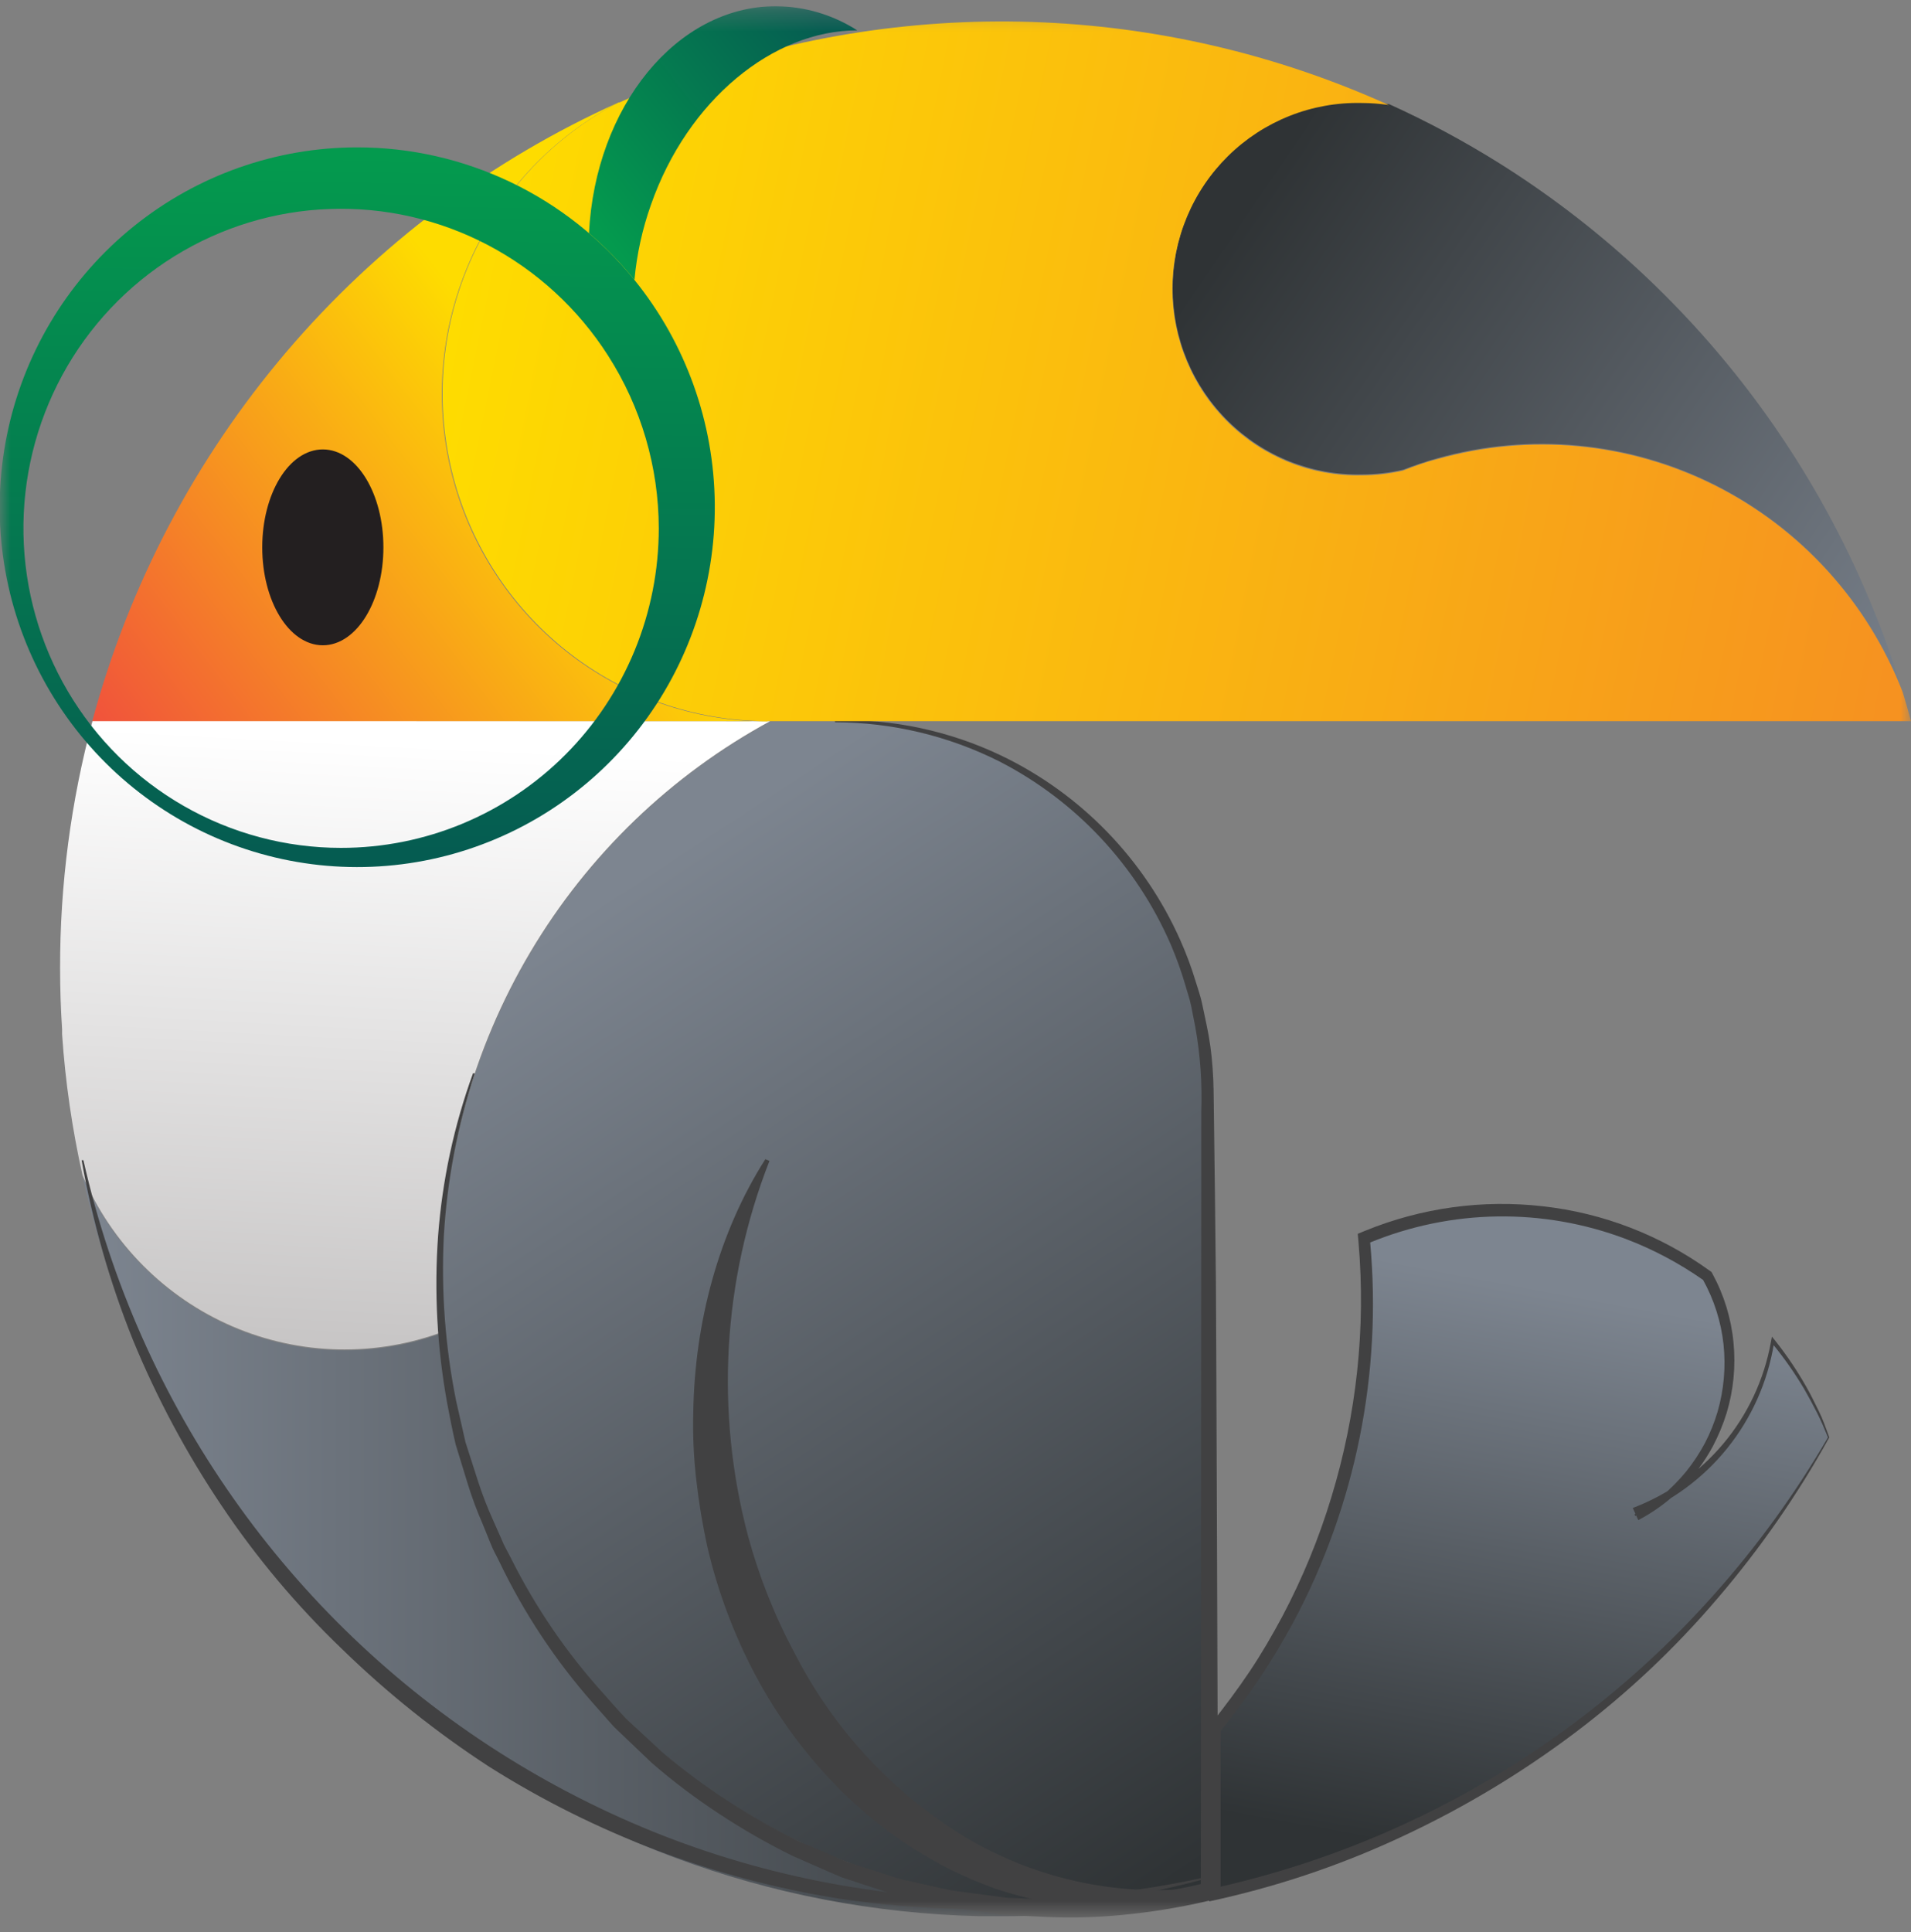
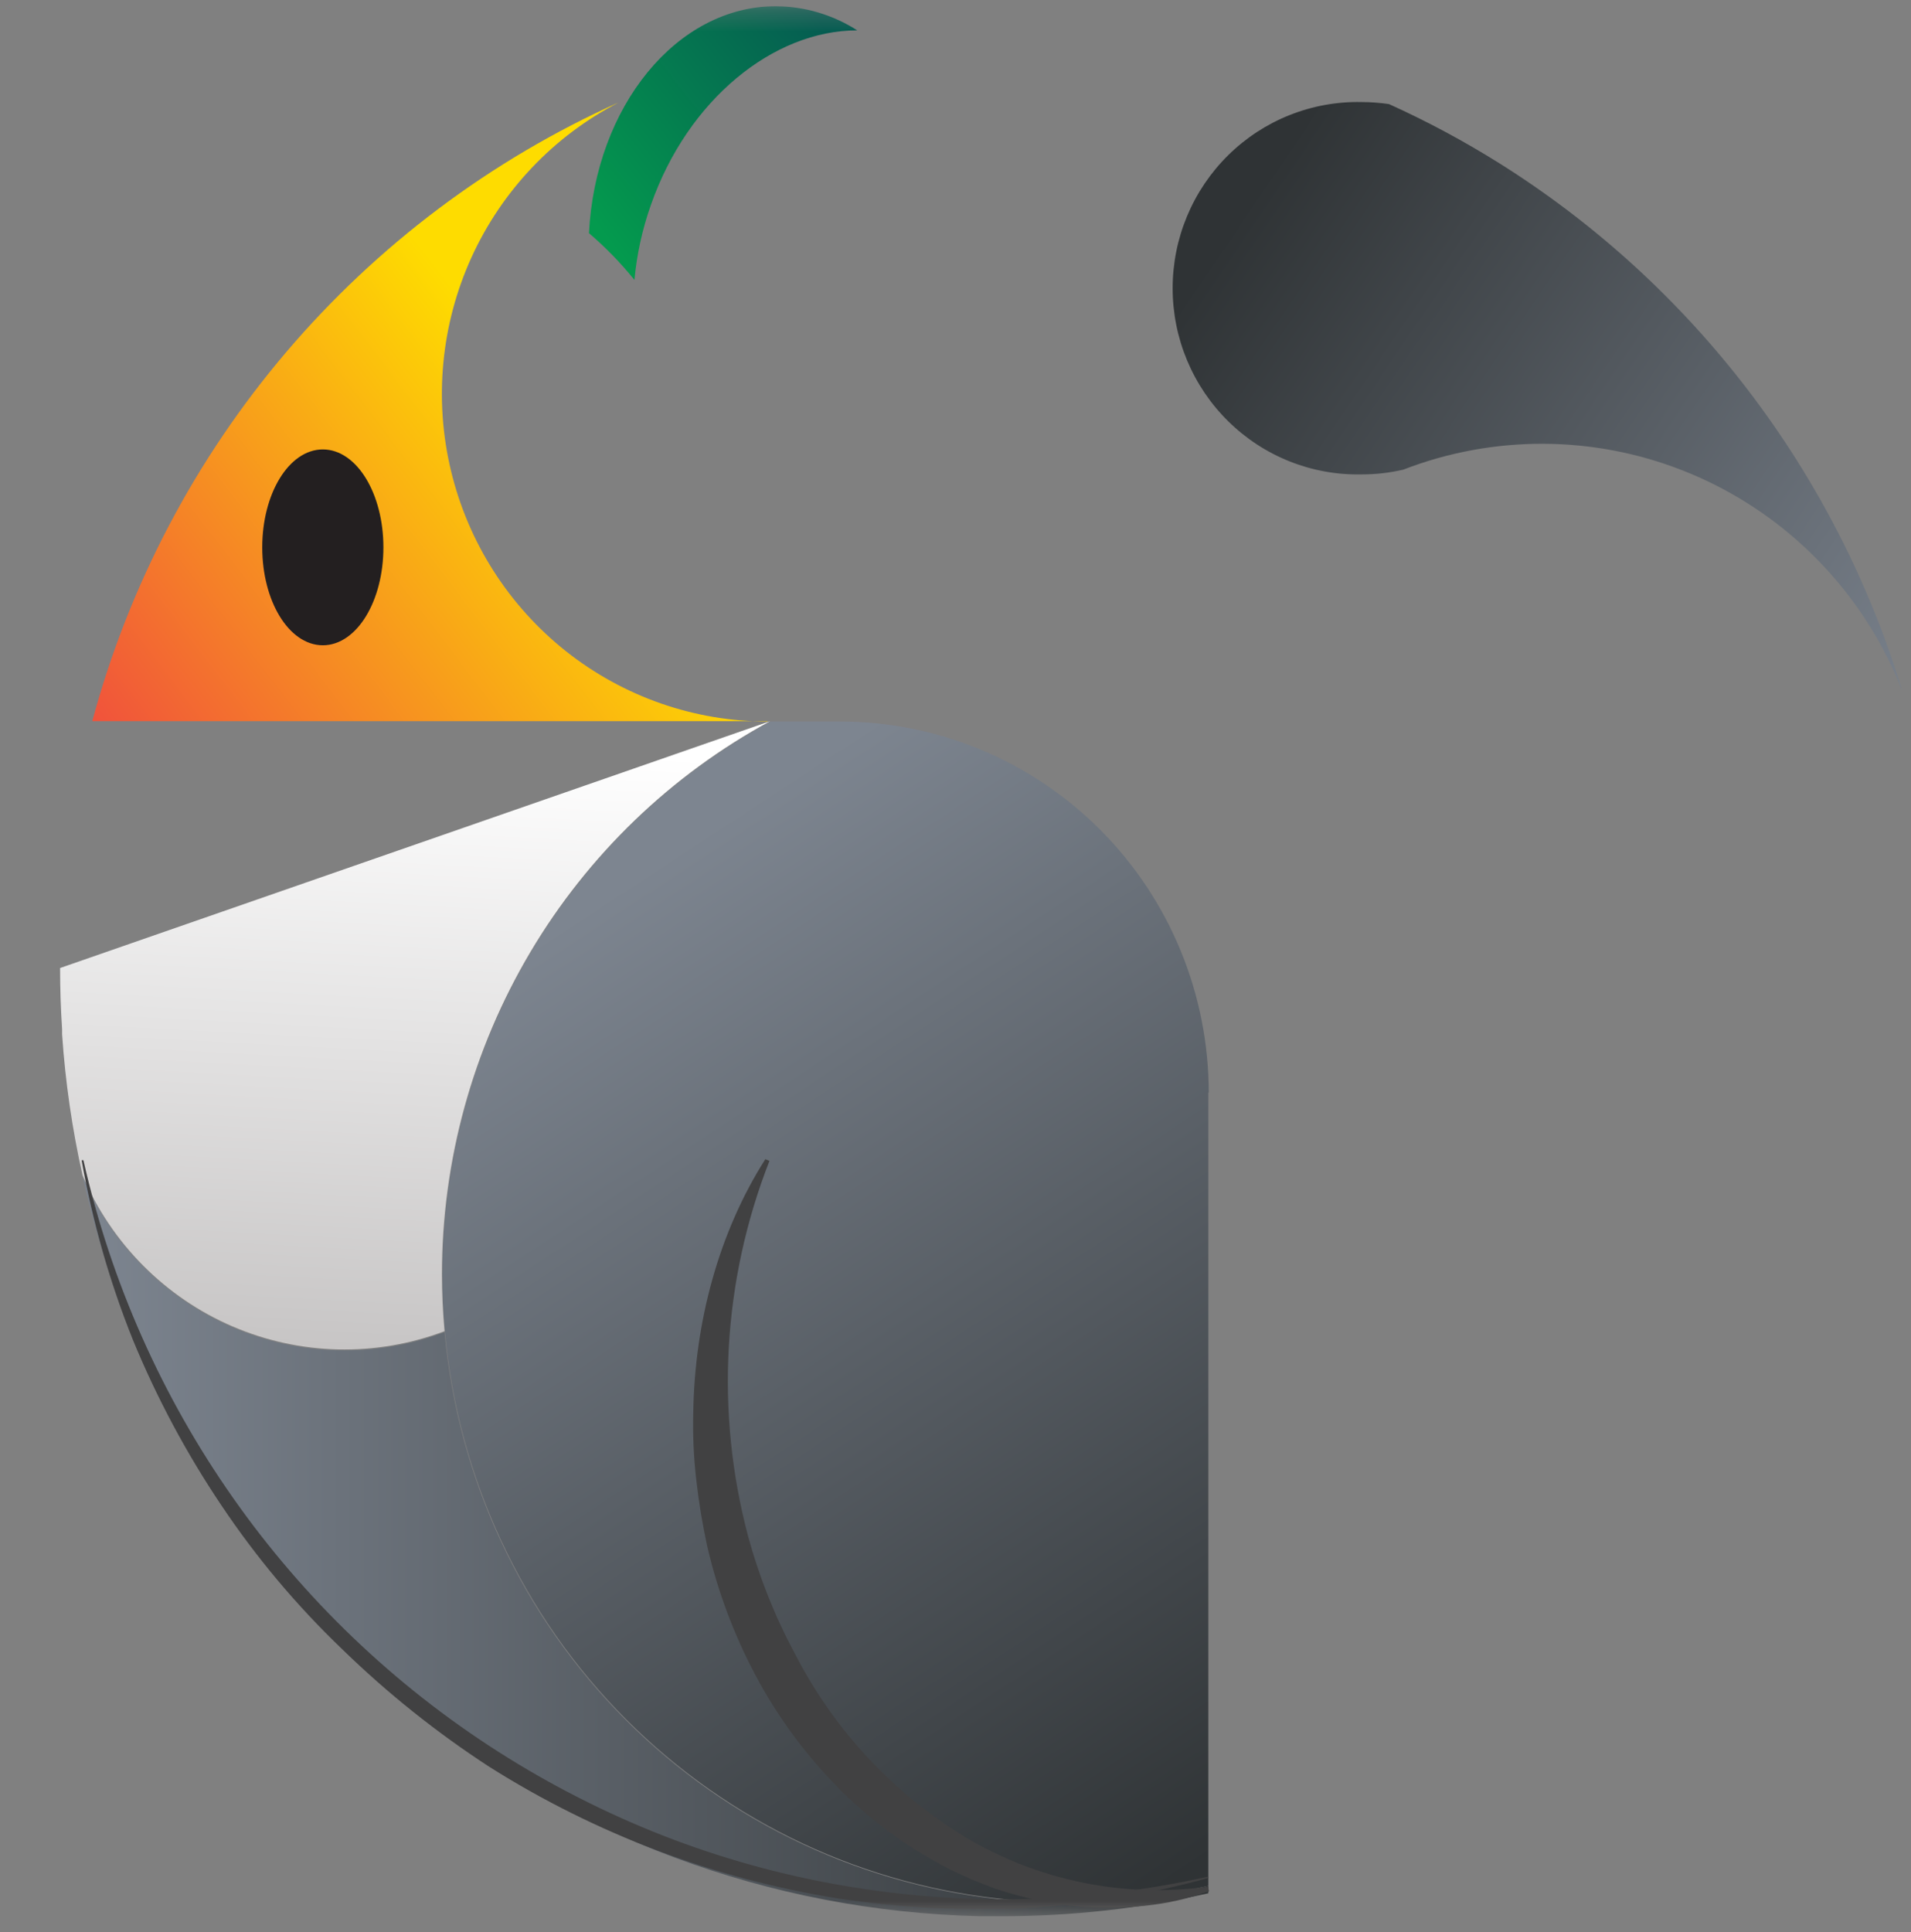
<svg xmlns="http://www.w3.org/2000/svg" width="92" height="93" viewBox="0 0 92 93" fill="none">
  <rect x="0" y="0" width="92" height="93" fill="#808080" stroke="none" />
  <g clip-path="url(#clip0_91_684)">
    <mask id="mask0_91_684" style="mask-type:luminance" maskUnits="userSpaceOnUse" x="0" y="0" width="92" height="93">
      <path d="M92 0.299H0V92.299H92V0.299Z" fill="white" />
    </mask>
    <g mask="url(#mask0_91_684)">
      <path d="M58.17 90.769V91.129C54.903 91.866 51.565 92.237 48.217 92.234C47.867 92.234 47.517 92.234 47.172 92.234C37.054 92.001 27.306 88.369 19.478 81.916C11.65 75.463 6.192 66.561 3.974 56.626C5.361 59.892 7.947 62.493 11.193 63.889C14.439 65.285 18.095 65.368 21.399 64.12C22.043 71.171 25.125 77.771 30.109 82.77C35.093 87.769 41.663 90.849 48.672 91.473C49.543 91.549 50.422 91.587 51.312 91.587C53.622 91.581 55.923 91.306 58.17 90.769Z" fill="url(#paint0_linear_91_684)" />
      <path d="M58.171 52.582V90.768C55.922 91.296 53.621 91.561 51.313 91.558C50.423 91.558 49.544 91.52 48.673 91.444C41.667 90.815 35.102 87.733 30.122 82.735C25.142 77.737 22.063 71.139 21.42 64.091C21.339 63.182 21.294 62.261 21.294 61.332C21.301 55.877 22.773 50.524 25.555 45.841C28.336 41.158 32.324 37.318 37.097 34.728H40.424C42.757 34.727 45.067 35.189 47.223 36.086C49.378 36.984 51.337 38.3 52.987 39.959C54.637 41.619 55.945 43.589 56.839 45.758C57.731 47.926 58.191 50.251 58.191 52.598L58.171 52.582Z" fill="url(#paint1_linear_91_684)" />
-       <path d="M37.076 34.712C32.304 37.302 28.316 41.141 25.534 45.824C22.752 50.508 21.28 55.86 21.274 61.316C21.274 62.245 21.319 63.166 21.4 64.074C18.095 65.322 14.439 65.24 11.194 63.844C7.948 62.448 5.362 59.846 3.975 56.581C3.474 54.346 3.145 52.076 2.99 49.79C2.99 49.709 2.99 49.623 2.99 49.541C2.925 48.566 2.893 47.584 2.893 46.594C2.888 42.576 3.413 38.575 4.455 34.696L37.076 34.712Z" fill="url(#paint2_linear_91_684)" />
-       <path d="M88.033 69.187C82.467 78.856 73.571 86.136 63.03 89.651C61.623 90.12 60.186 90.522 58.718 90.855V83.278C62.264 78.946 64.627 73.76 65.577 68.229C65.891 66.395 66.049 64.537 66.048 62.675C66.048 61.685 66.008 60.71 65.918 59.748C67.35 59.158 68.855 58.767 70.393 58.586C71.037 58.514 71.684 58.477 72.333 58.476C75.8 58.469 79.185 59.542 82.022 61.549C82.555 62.511 82.892 63.57 83.013 64.665C83.134 65.76 83.037 66.868 82.727 67.924C82.417 68.98 81.901 69.963 81.208 70.816C80.516 71.669 79.661 72.375 78.694 72.891C80.42 72.216 81.941 71.101 83.11 69.656C84.277 68.211 85.052 66.485 85.357 64.648C86.481 66.009 87.385 67.541 88.033 69.187Z" fill="url(#paint3_linear_91_684)" />
-       <path d="M88.067 69.187C86.542 71.944 84.741 74.537 82.694 76.926C80.649 79.33 78.348 81.5 75.832 83.397C73.311 85.297 70.604 86.933 67.753 88.28C64.9 89.639 61.907 90.679 58.829 91.383L58.211 91.522V90.879L58.203 83.278V83.103L58.325 82.947C58.972 82.129 59.586 81.31 60.159 80.455C60.733 79.599 61.254 78.699 61.741 77.79C62.708 75.961 63.497 74.042 64.097 72.06C64.701 70.082 65.116 68.052 65.337 65.994C65.558 63.936 65.58 61.861 65.402 59.798L65.366 59.388L65.732 59.237C68.437 58.134 71.374 57.731 74.274 58.062C77.173 58.384 79.942 59.453 82.311 61.165L82.396 61.226L82.445 61.316C82.999 62.335 83.343 63.456 83.454 64.611C83.568 65.76 83.455 66.92 83.121 68.025C82.95 68.573 82.729 69.104 82.462 69.613C81.644 71.132 80.393 72.371 78.87 73.169L78.606 72.584C80.291 71.944 81.788 70.883 82.954 69.502C84.132 68.103 84.924 66.418 85.252 64.615L85.305 64.337L85.48 64.554C86.029 65.247 86.524 65.982 86.96 66.752C87.18 67.136 87.367 67.529 87.566 67.93C87.766 68.332 87.896 68.729 88.067 69.187ZM88.002 69.187C87.847 68.806 87.664 68.368 87.473 67.996C87.282 67.623 87.066 67.218 86.846 66.838C86.399 66.084 85.894 65.365 85.338 64.689H85.398C85.094 66.533 84.318 68.266 83.147 69.718C81.977 71.169 80.451 72.29 78.72 72.969L78.687 72.891C79.162 72.628 79.614 72.324 80.038 71.982C80.452 71.632 80.835 71.244 81.18 70.824C81.521 70.398 81.822 69.942 82.079 69.461C82.331 68.977 82.535 68.47 82.69 67.947C82.993 66.895 83.09 65.794 82.974 64.705C82.855 63.617 82.52 62.563 81.99 61.607C80.835 60.798 79.585 60.135 78.268 59.634C74.277 58.126 69.867 58.193 65.923 59.822L65.96 59.765C66.545 66.1 65.262 72.468 62.27 78.073C61.77 78.997 61.229 79.902 60.643 80.778C60.058 81.654 59.423 82.497 58.764 83.316V83.278V90.879L58.699 90.826C64.801 89.439 70.553 86.802 75.596 83.078C78.112 81.219 80.43 79.101 82.51 76.759C84.591 74.428 86.431 71.892 88.002 69.187Z" fill="#414142" />
+       <path d="M37.076 34.712C32.304 37.302 28.316 41.141 25.534 45.824C22.752 50.508 21.28 55.86 21.274 61.316C21.274 62.245 21.319 63.166 21.4 64.074C18.095 65.322 14.439 65.24 11.194 63.844C7.948 62.448 5.362 59.846 3.975 56.581C3.474 54.346 3.145 52.076 2.99 49.79C2.99 49.709 2.99 49.623 2.99 49.541C2.925 48.566 2.893 47.584 2.893 46.594L37.076 34.712Z" fill="url(#paint2_linear_91_684)" />
      <path d="M58.204 91.035C57.206 91.39 56.17 91.624 55.117 91.731C54.047 91.851 52.967 91.863 51.895 91.767C50.807 91.66 49.731 91.451 48.682 91.145C48.417 91.067 48.153 90.99 47.893 90.904L47.124 90.601C46.864 90.507 46.615 90.388 46.364 90.273C46.111 90.159 45.859 90.048 45.615 89.917C43.642 88.901 41.842 87.573 40.286 85.984C38.737 84.402 37.42 82.605 36.377 80.647C35.342 78.701 34.563 76.627 34.059 74.479C33.824 73.411 33.645 72.332 33.522 71.246C33.396 70.159 33.347 69.065 33.376 67.971C33.445 63.649 34.596 59.331 36.845 55.795L37.044 55.877C34.788 61.633 34.427 67.965 36.015 73.943C36.55 75.911 37.307 77.812 38.273 79.607C40.144 83.249 42.977 86.299 46.461 88.423C49.98 90.524 54.101 91.367 58.155 90.813L58.204 91.035Z" fill="#414142" />
-       <path d="M40.188 34.667C42.965 34.591 45.721 35.179 48.229 36.382C52.052 38.224 55.1 41.373 56.828 45.268C57.116 45.915 57.363 46.579 57.568 47.257C57.666 47.596 57.792 47.928 57.865 48.276L58.085 49.316C58.234 50.01 58.331 50.715 58.378 51.423C58.435 52.136 58.427 52.844 58.439 53.523L58.492 57.665L58.537 61.803L58.557 65.941L58.589 74.217L58.646 90.768V91.382L58.056 91.521C56.731 91.826 55.387 92.043 54.034 92.172C52.682 92.306 51.322 92.333 49.966 92.25L48.945 92.201L48.437 92.172C48.27 92.172 48.103 92.132 47.932 92.107L45.899 91.829C45.228 91.718 44.573 91.534 43.909 91.391C43.58 91.309 43.247 91.248 42.921 91.149L41.953 90.834L40.985 90.515L40.505 90.355L40.033 90.154L38.166 89.336C36.949 88.737 35.769 88.061 34.636 87.314C33.497 86.57 32.41 85.75 31.381 84.858L29.909 83.454C29.787 83.336 29.661 83.225 29.543 83.102L29.205 82.722L28.53 81.96C26.738 79.925 25.232 77.651 24.056 75.203C23.913 74.9 23.735 74.61 23.617 74.29L23.234 73.349C22.963 72.73 22.727 72.096 22.526 71.45L21.933 69.514C21.782 68.855 21.648 68.192 21.526 67.529C21.044 64.876 20.898 62.172 21.091 59.483C21.292 56.807 21.858 54.172 22.775 51.653L22.856 51.677C22.023 54.208 21.522 56.837 21.367 59.499C21.235 62.16 21.434 64.828 21.961 67.439L22.409 69.416L23.019 71.315C23.224 71.947 23.465 72.567 23.739 73.173L24.145 74.09C24.263 74.401 24.442 74.683 24.589 74.982C25.775 77.361 27.281 79.564 29.063 81.531L29.73 82.284L30.068 82.648C30.182 82.771 30.308 82.877 30.426 82.992L31.886 84.343C32.898 85.199 33.963 85.989 35.075 86.708C36.185 87.43 37.338 88.082 38.528 88.66L40.355 89.438L40.81 89.631L41.282 89.782L42.226 90.089L43.169 90.396C43.487 90.486 43.812 90.547 44.133 90.621C44.78 90.76 45.419 90.936 46.074 91.03L48.034 91.288C48.197 91.309 48.359 91.333 48.526 91.35L49.019 91.37L50.011 91.415C51.331 91.49 52.654 91.459 53.968 91.321C55.285 91.192 56.59 90.974 57.877 90.67L57.812 90.752L57.833 57.649V53.523C57.882 52.152 57.786 50.78 57.544 49.43L57.345 48.419C57.276 48.079 57.158 47.756 57.068 47.425C56.874 46.765 56.642 46.117 56.373 45.485C54.719 41.668 51.801 38.546 48.116 36.652C45.658 35.417 42.95 34.772 40.204 34.765L40.188 34.667Z" fill="#414142" />
      <path d="M58.178 90.392C55.297 91.188 52.339 91.675 49.356 91.845C46.354 91.984 43.346 91.829 40.374 91.383C34.398 90.436 28.674 88.278 23.551 85.039C21.015 83.389 18.645 81.495 16.474 79.382C14.292 77.294 12.343 74.974 10.661 72.462C8.976 69.957 7.548 67.287 6.398 64.492C5.28 61.704 4.452 58.805 3.929 55.844H4.015C6.678 67.625 13.867 77.866 24.011 84.331C26.516 85.927 29.168 87.275 31.93 88.358C34.692 89.434 37.554 90.232 40.472 90.74C46.333 91.767 52.338 91.628 58.146 90.331L58.178 90.392Z" fill="#414142" />
      <path d="M91.597 33.305C89.916 28.965 86.69 25.409 82.547 23.331C78.404 21.253 73.641 20.8 69.184 22.061C68.631 22.217 68.09 22.401 67.557 22.606C66.9 22.759 66.227 22.836 65.552 22.835C64.366 22.86 63.188 22.648 62.085 22.209C60.983 21.77 59.978 21.114 59.131 20.279C58.283 19.444 57.61 18.448 57.15 17.348C56.69 16.248 56.454 15.067 56.454 13.874C56.454 12.68 56.69 11.499 57.15 10.399C57.61 9.299 58.283 8.303 59.131 7.468C59.978 6.633 60.983 5.977 62.085 5.539C63.188 5.1 64.366 4.887 65.552 4.912C65.993 4.914 66.433 4.946 66.87 5.01C68.693 5.835 70.46 6.781 72.158 7.843C81.483 13.686 88.389 22.732 91.597 33.305Z" fill="url(#paint4_linear_91_684)" />
-       <path d="M92 34.712H36.946C33.435 34.705 30.028 33.512 27.272 31.325C24.515 29.137 22.569 26.081 21.744 22.648C20.919 19.214 21.264 15.601 22.723 12.388C24.182 9.175 26.671 6.548 29.791 4.928H29.831C30.621 4.572 31.426 4.241 32.239 3.93H32.284C43.507 -0.291 55.931 0.114 66.859 5.055C66.422 4.991 65.981 4.958 65.541 4.957C64.355 4.932 63.176 5.144 62.074 5.583C60.971 6.022 59.966 6.678 59.119 7.513C58.272 8.348 57.599 9.344 57.139 10.444C56.679 11.544 56.442 12.725 56.442 13.918C56.442 15.112 56.679 16.293 57.139 17.393C57.599 18.493 58.272 19.489 59.119 20.324C59.966 21.159 60.971 21.815 62.074 22.253C63.176 22.692 64.355 22.905 65.541 22.88C66.215 22.881 66.888 22.804 67.546 22.651C68.075 22.446 68.616 22.241 69.173 22.106C73.625 20.839 78.387 21.283 82.532 23.353C86.677 25.423 89.908 28.97 91.597 33.304C91.74 33.771 91.874 34.242 92 34.712Z" fill="url(#paint5_linear_91_684)" />
      <path d="M36.946 34.712H4.442C6.206 28.166 9.397 22.098 13.781 16.946C18.166 11.795 23.634 7.689 29.791 4.928C26.662 6.544 24.165 9.171 22.699 12.387C21.234 15.604 20.886 19.223 21.712 22.662C22.538 26.101 24.489 29.161 27.252 31.35C30.015 33.538 33.429 34.728 36.946 34.729V34.712Z" fill="url(#paint6_linear_91_684)" />
      <path d="M15.542 30.93C17.081 30.93 18.328 28.878 18.328 26.346C18.328 23.815 17.081 21.762 15.542 21.762C14.003 21.762 12.755 23.815 12.755 26.346C12.755 28.878 14.003 30.93 15.542 30.93Z" fill="#231F20" stroke="#231F20" stroke-width="0.26" stroke-miterlimit="10" />
-       <path d="M30.544 13.475C28.93 11.481 26.896 9.873 24.588 8.77C22.28 7.666 19.757 7.093 17.202 7.094C13.294 7.093 9.503 8.43 6.45 10.885C3.398 13.339 1.267 16.766 0.406 20.602C-0.454 24.437 0.008 28.453 1.717 31.989C3.426 35.525 6.279 38.371 9.808 40.059C13.338 41.746 17.332 42.176 21.136 41.276C24.94 40.377 28.327 38.202 30.739 35.109C33.152 32.016 34.447 28.189 34.411 24.257C34.376 20.325 33.012 16.523 30.544 13.475ZM16.413 40.811C13.76 40.811 11.153 40.116 8.849 38.795C6.544 37.475 4.62 35.573 3.267 33.277C1.913 30.982 1.177 28.372 1.13 25.703C1.083 23.034 1.727 20.399 2.998 18.057C4.27 15.714 6.125 13.745 8.382 12.343C10.639 10.941 13.22 10.153 15.87 10.059C18.521 9.964 21.151 10.565 23.501 11.802C25.851 13.04 27.841 14.872 29.274 17.117C30.863 19.596 31.71 22.481 31.715 25.43C31.715 27.451 31.319 29.453 30.55 31.32C29.781 33.187 28.653 34.883 27.232 36.312C25.811 37.74 24.124 38.873 22.267 39.645C20.411 40.417 18.422 40.813 16.413 40.811Z" fill="url(#paint7_linear_91_684)" />
      <path d="M41.27 1.462C37.231 1.462 33.106 4.802 31.337 9.86C30.923 11.027 30.656 12.241 30.544 13.474C29.885 12.658 29.152 11.904 28.355 11.223C28.66 5.129 32.578 0.299 37.349 0.299C38.739 0.307 40.098 0.71 41.27 1.462Z" fill="url(#paint8_linear_91_684)" />
    </g>
  </g>
  <defs>
    <linearGradient id="paint0_linear_91_684" x1="3.974" y1="74.413" x2="58.17" y2="74.413" gradientUnits="userSpaceOnUse">
      <stop stop-color="#7D8590" />
      <stop offset="1" stop-color="#2F3335" />
    </linearGradient>
    <linearGradient id="paint1_linear_91_684" x1="29.462" y1="42.947" x2="59.414" y2="88.63" gradientUnits="userSpaceOnUse">
      <stop stop-color="#7D8590" />
      <stop offset="1" stop-color="#2F3335" />
    </linearGradient>
    <linearGradient id="paint2_linear_91_684" x1="18.667" y1="65" x2="20.223" y2="35.761" gradientUnits="userSpaceOnUse">
      <stop stop-color="#C7C5C5" />
      <stop offset="1" stop-color="white" />
    </linearGradient>
    <linearGradient id="paint3_linear_91_684" x1="75.933" y1="62.298" x2="70.873" y2="89.505" gradientUnits="userSpaceOnUse">
      <stop stop-color="#7D8590" />
      <stop offset="1" stop-color="#2F3335" />
    </linearGradient>
    <linearGradient id="paint4_linear_91_684" x1="94.436" y1="33.833" x2="59.758" y2="10.319" gradientUnits="userSpaceOnUse">
      <stop stop-color="#7D8590" />
      <stop offset="1" stop-color="#2F3335" />
    </linearGradient>
    <linearGradient id="paint5_linear_91_684" x1="22.172" y1="13.356" x2="92.096" y2="27.511" gradientUnits="userSpaceOnUse">
      <stop stop-color="#FEDC00" />
      <stop offset="1" stop-color="#F69220" />
    </linearGradient>
    <linearGradient id="paint6_linear_91_684" x1="28.579" y1="22.72" x2="7.032" y2="39.159" gradientUnits="userSpaceOnUse">
      <stop stop-color="#FEDC00" />
      <stop offset="1" stop-color="#F04F3D" />
    </linearGradient>
    <linearGradient id="paint7_linear_91_684" x1="17.499" y1="7.454" x2="16.926" y2="40.971" gradientUnits="userSpaceOnUse">
      <stop stop-color="#049A4E" />
      <stop offset="1" stop-color="#055C51" />
    </linearGradient>
    <linearGradient id="paint8_linear_91_684" x1="28.331" y1="10.376" x2="39.755" y2="1.294" gradientUnits="userSpaceOnUse">
      <stop stop-color="#049A4E" />
      <stop offset="1" stop-color="#055C51" />
    </linearGradient>
    <clipPath id="clip0_91_684">
      <rect width="92" height="92" fill="white" transform="translate(0 0.299)" />
    </clipPath>
  </defs>
</svg>